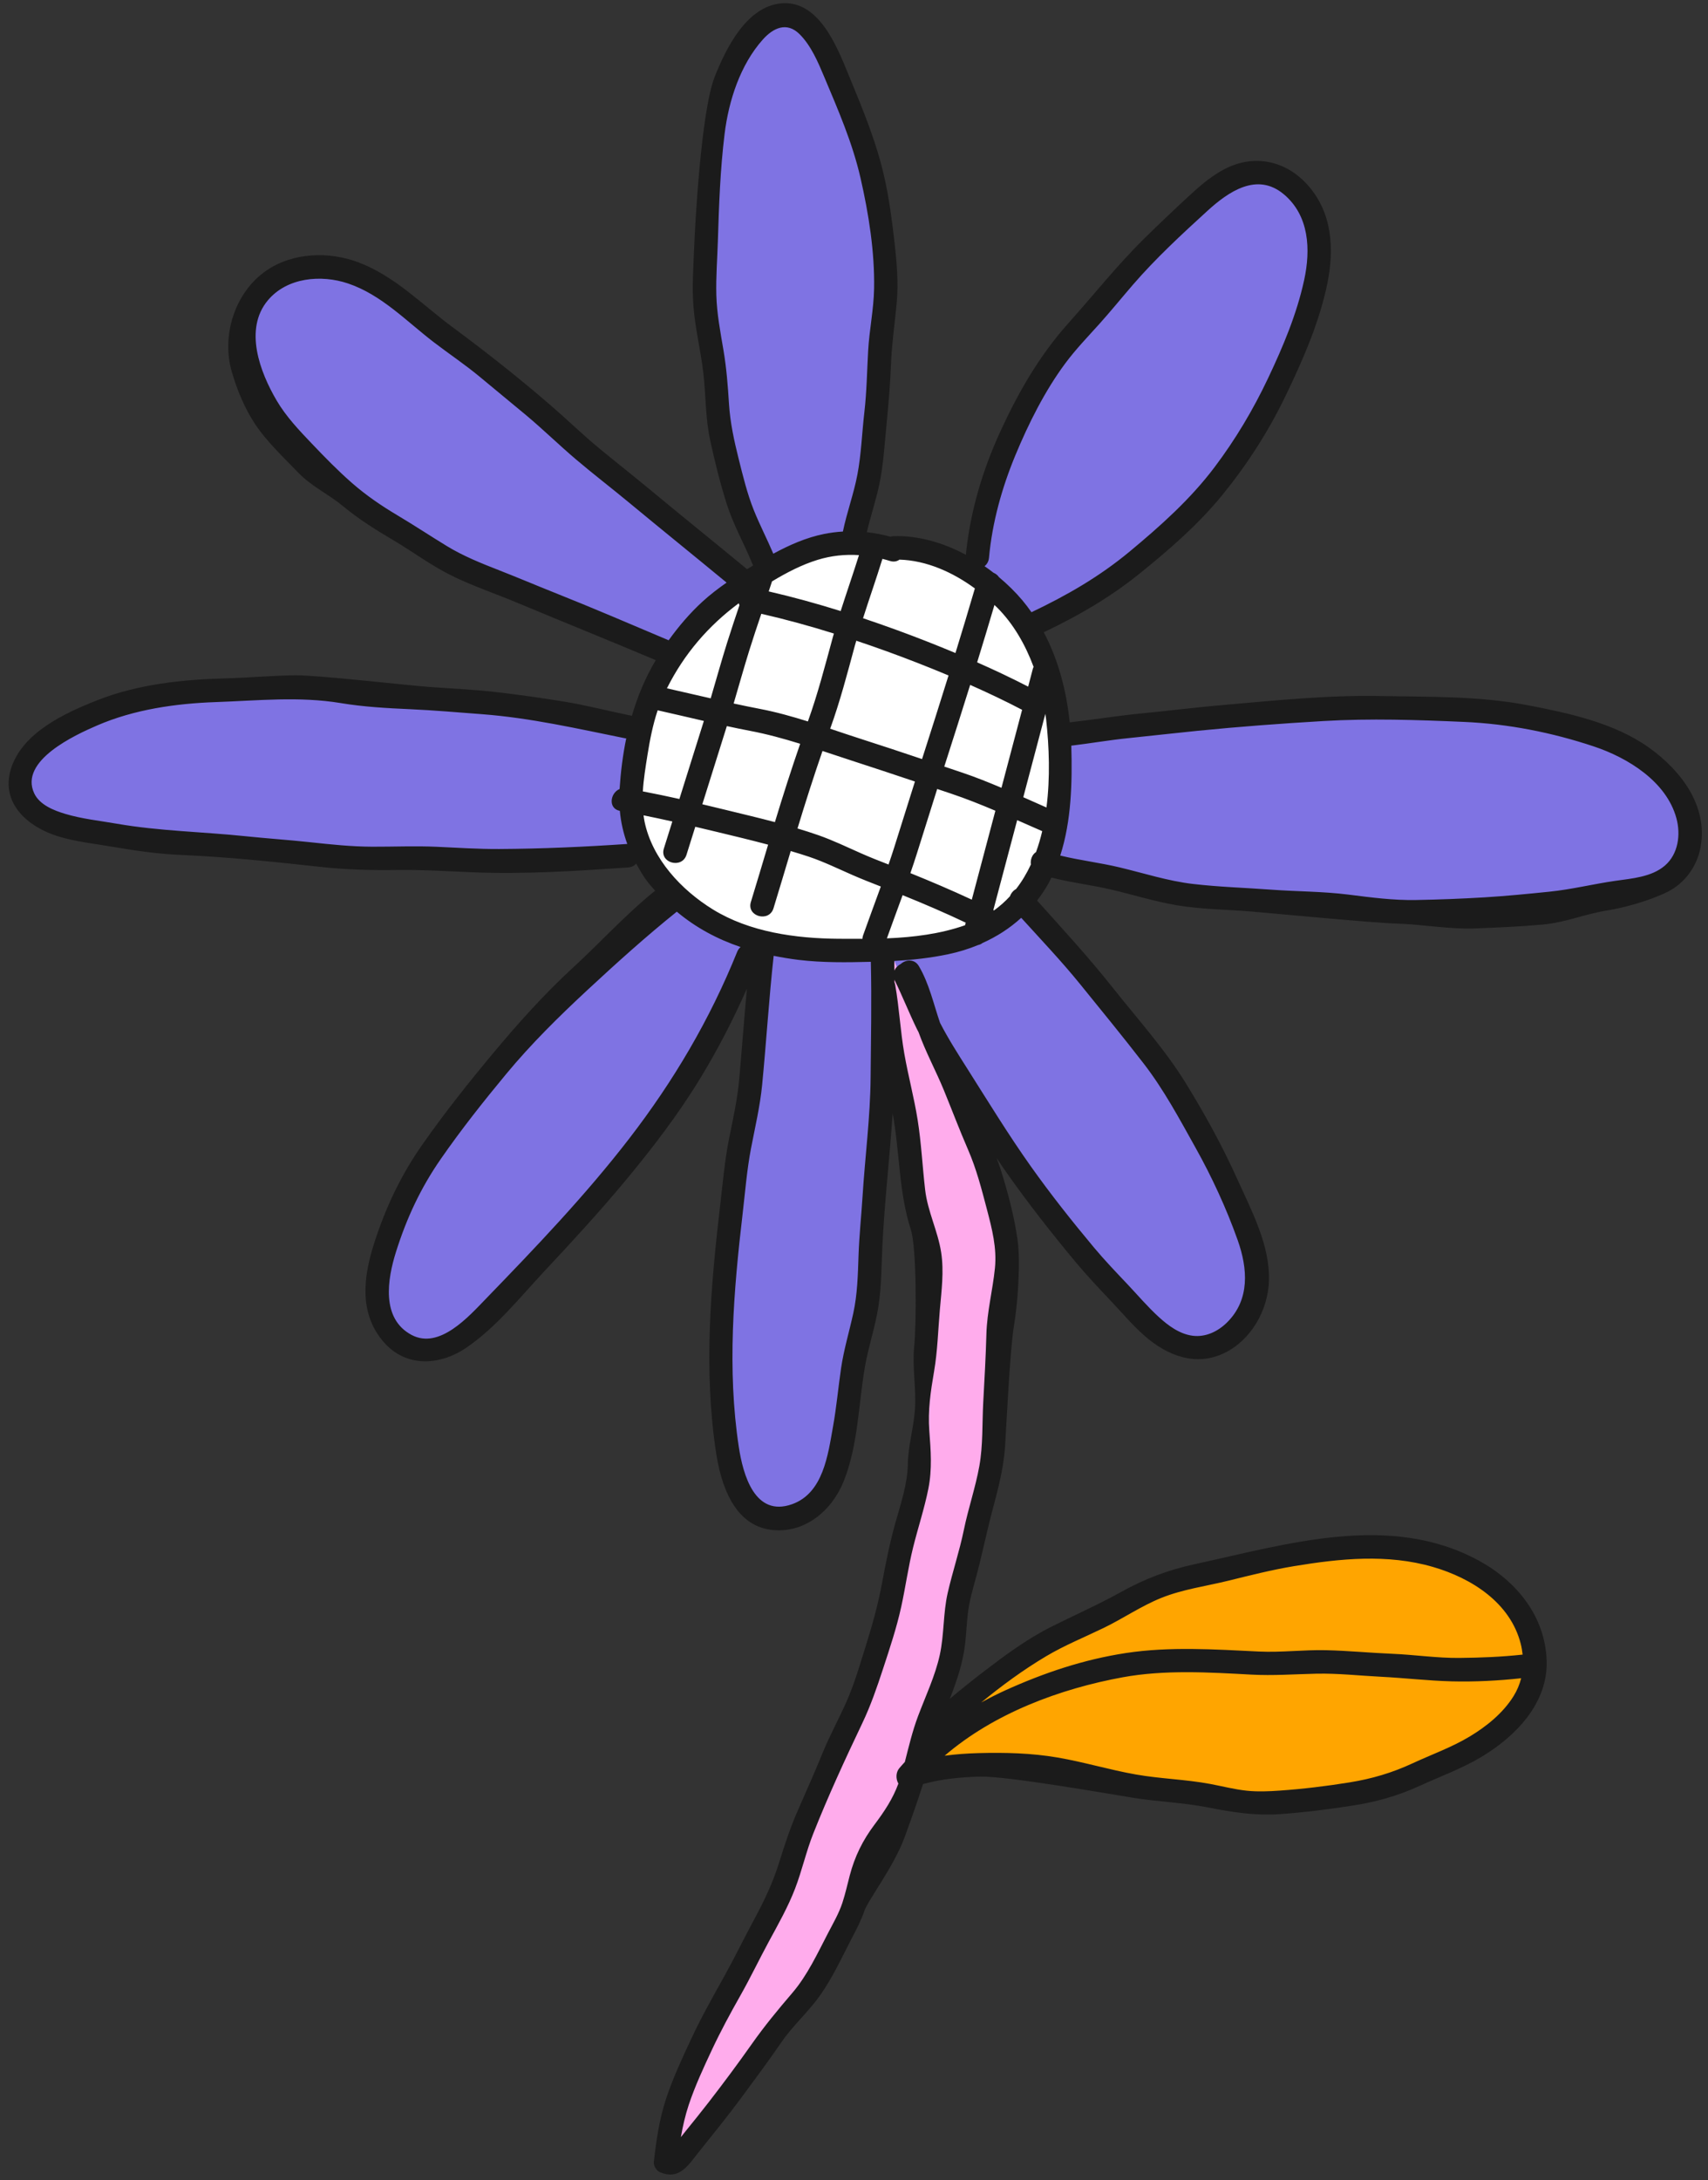
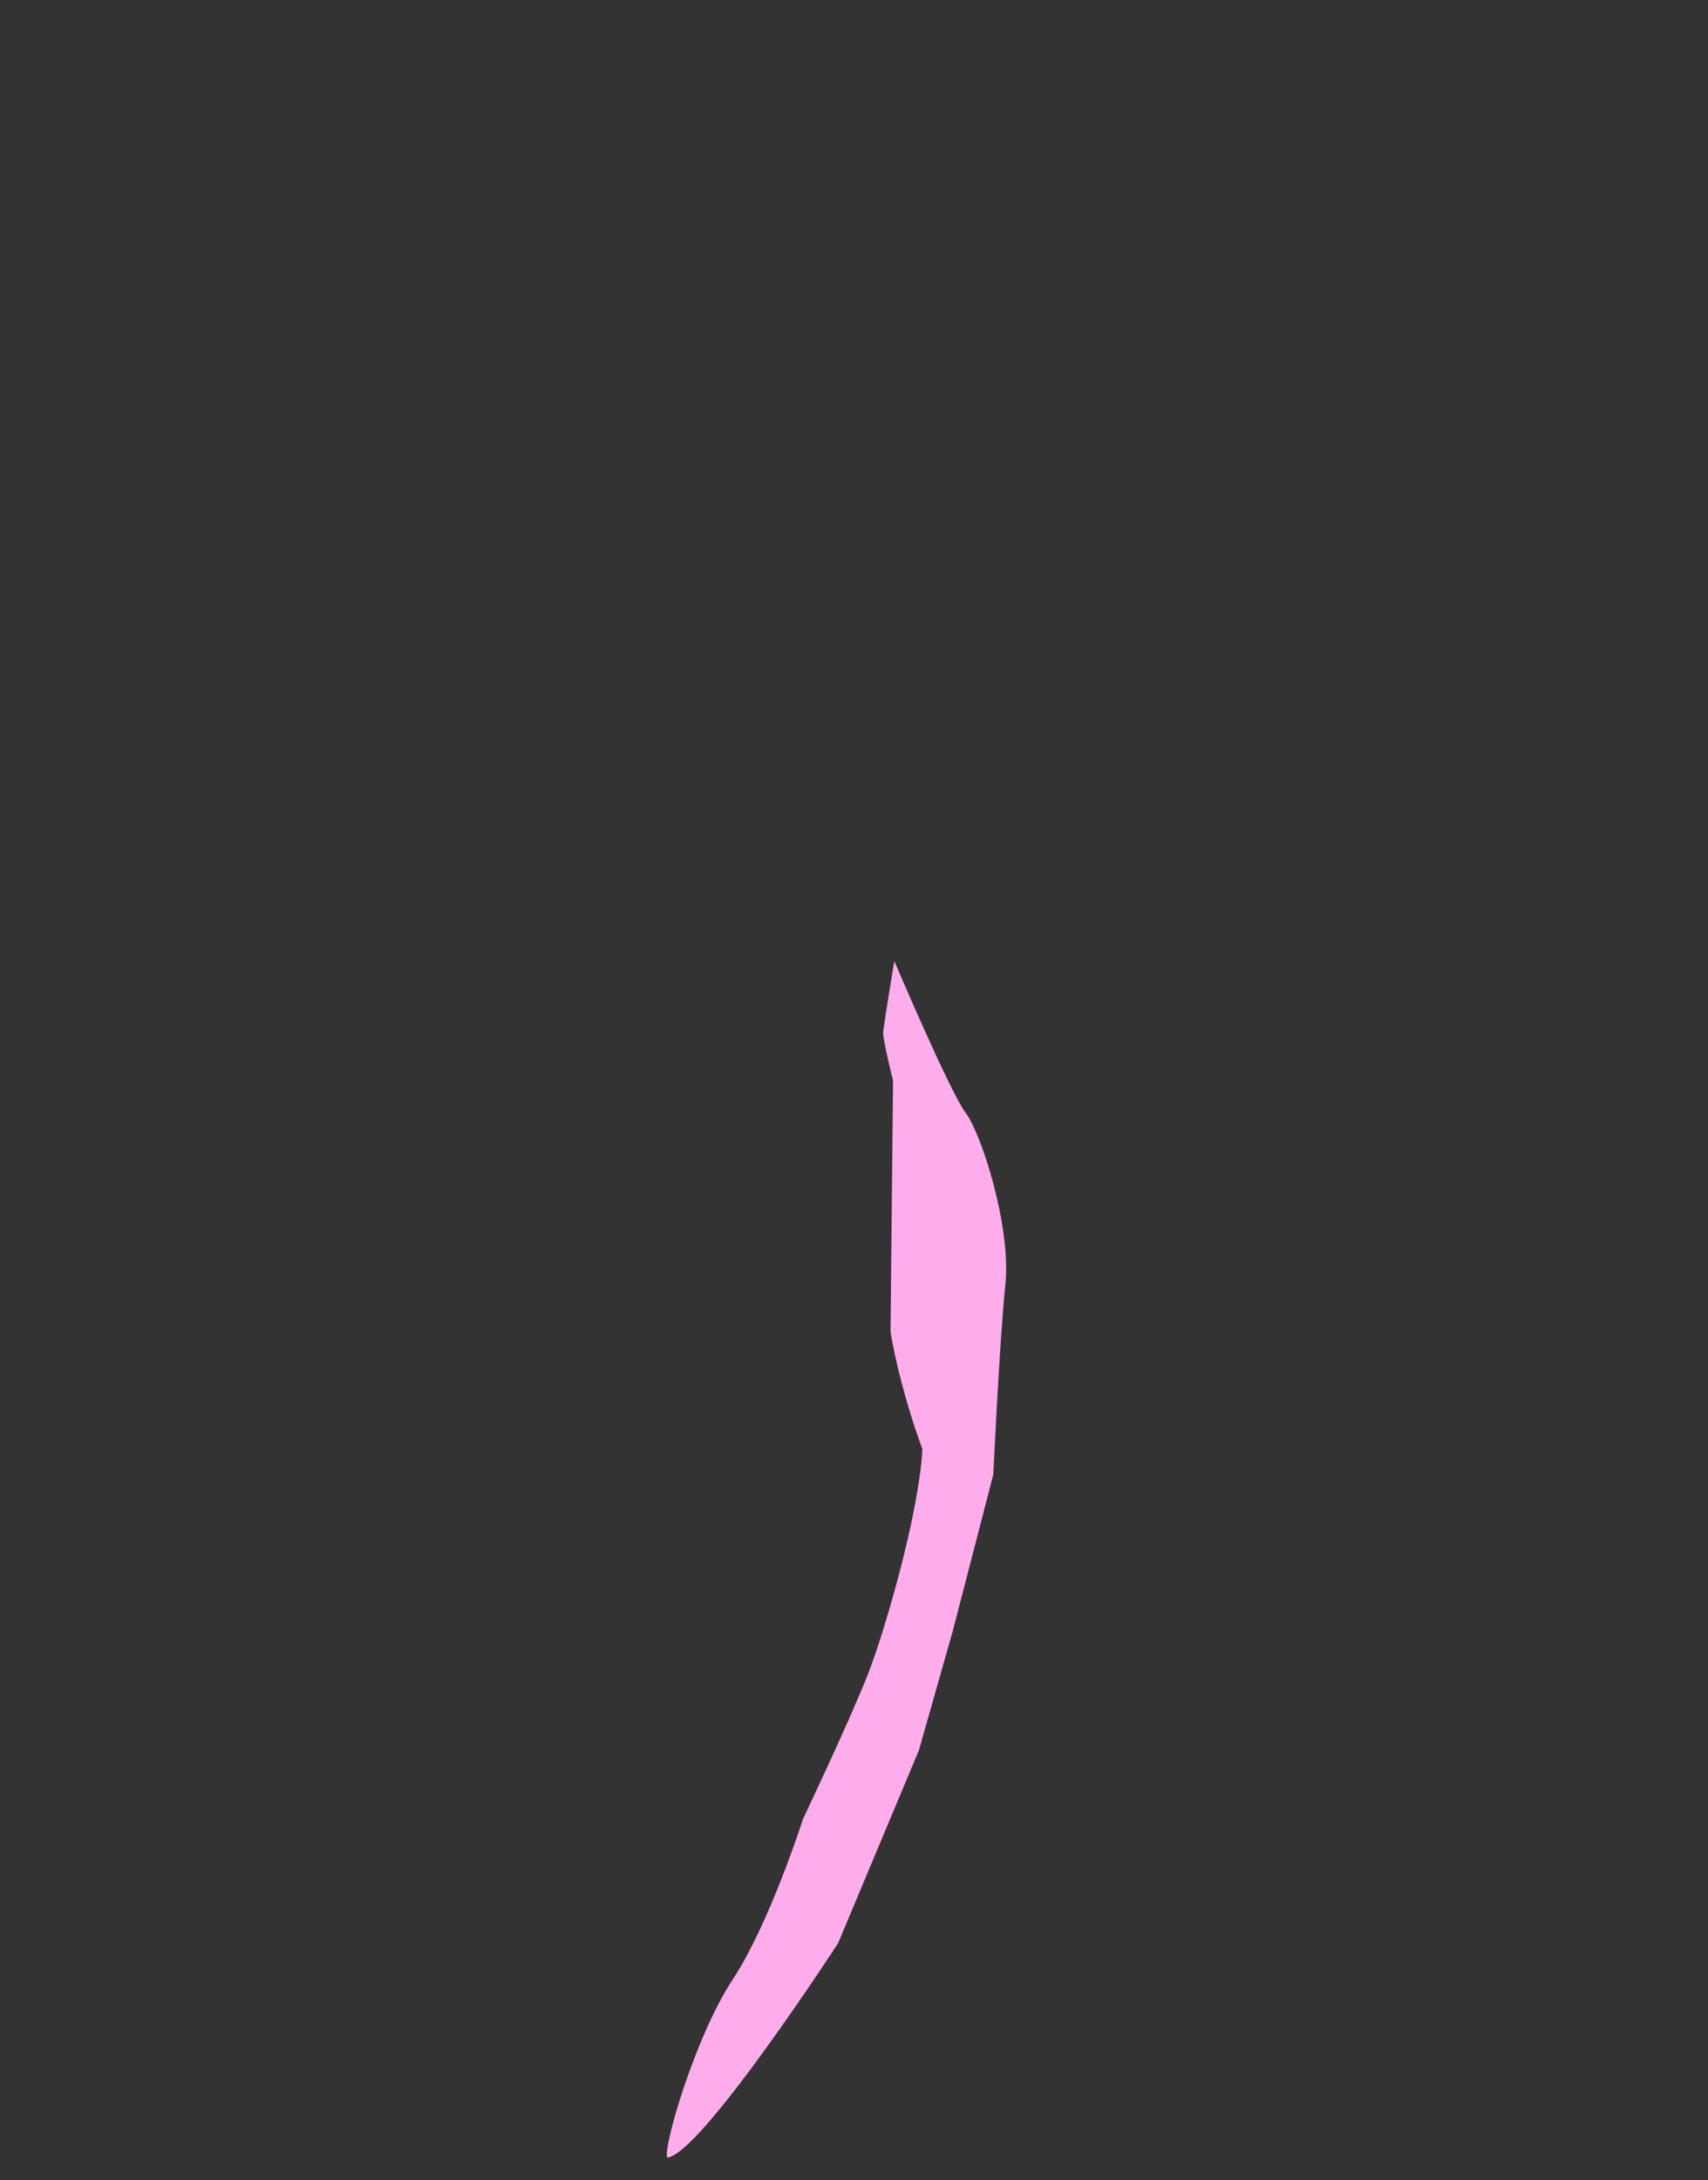
<svg xmlns="http://www.w3.org/2000/svg" fill="#1b1b1b" height="278.5" preserveAspectRatio="xMidYMid meet" version="1" viewBox="-1.1 -0.4 218.3 278.5" width="218.3" zoomAndPan="magnify">
  <rect x="-1.1" y="-0.4" width="218.3" height="278.5" fill="#333333" stroke="none" />
  <g id="change1_1">
-     <path d="M96.315,72.438c0,0-3.135-9.13-4.551-13.043s-2.236-16.044-2.367-22.693 c-0.13-6.649-0.913-35.09,9-35.35s12.913,26.217,14.171,29.087s-0.215,13.043-1.389,22.435 s-4.221,16.111-4.221,16.111L96.315,72.438z M93.963,74.067L80.528,62.916l-16.304-14.087L48.6,36.893 c0,0-9.9-8.282-17.421,1.371s11.783,24.783,19.74,29.87s34.042,14.961,34.042,14.961L93.963,74.067z M69.832,89.786c0,0-25.826-2.348-40.359-2.477c-14.533-0.129-25.449,5.553-27.075,8.686s-1.435,5.269,2.87,8.367 c4.304,3.098,24.522,3.554,35.739,4.245c11.217,0.691,34.304,0.744,40.145,0c-3.568-7.999,0-16.259,0-16.259 L69.832,89.786z M84.961,113.394c0,0-17.346,14.87-25.955,26.739c-8.609,11.87-16.247,22.441-10.406,30.459 c2.692,2.605,8.189,2.41,16.406-6.72s17.44-21,20.916-25.956c3.475-4.957,9.606-18.261,9.606-18.261 L84.961,113.394z M96.315,119.526l-1.397,15.52l-2.404,19.435c0,0-2.726,14.87-1.422,24.652 c1.304,9.783,2.785,14.478,6.913,14.739c4.128,0.261,7.211-2.348,8.953-11.348s3.297-22.044,3.297-22.044 l1.996-23.609l-0.64-13.033l-0.134-2.736l2.571,3.628l15.487,25.445c0,0,19.018,27.25,26.94,20.081 c7.921-7.168-7.47-31.58-7.47-31.58l-19.47-23.95l3.076-4.601c0,0,13.561,2.931,26.129,3.817 c12.569,0.885,27.177,3.534,36.96,1.949c9.783-1.585,21-2.843,18.913-11.279 c-2.087-8.436-14.348-14.65-33.652-14.282c-19.304,0.368-46.343,3.327-46.343,3.327s-6.614-13.003-4.266-14.177 s16.312-8.616,25.174-20.217c8.862-11.602,15-26.739,9.783-34.435s-16.462,0.884-27.391,15.13 s-14.233,28.565-14.421,33.652C122.006,78.307,96.315,119.526,96.315,119.526z" fill="#7f73e3" />
-   </g>
+     </g>
  <g id="change2_1">
-     <path d="M134.41,103.041c-1.683,16.646-15.748,18.721-31.492,17.919s-26.824-11.217-22.781-27.302 s18.236-22.179,22.304-23.33C127.876,63.131,136.093,86.394,134.41,103.041z M134.41,103.041 c-1.683,16.646-15.748,18.721-31.492,17.919s-26.824-11.217-22.781-27.302s18.236-22.179,22.304-23.33 C127.876,63.131,136.093,86.394,134.41,103.041z" fill="#ffffff" />
-   </g>
+     </g>
  <g id="change3_1">
-     <path d="M113.198,122.352c0,0,7.175,16.868,9.133,19.412c1.958,2.543,5.827,14.478,5.066,21.913 s-1.54,24.261-1.54,24.261l-5.168,19.944l-4.337,15.273l-10.33,24.652c0,0-17.538,27-21.842,27.391 c-0.587-1.174,3.561-15.457,8.335-22.696c4.774-7.239,9.013-20.544,9.013-20.544s6.01-12.653,8.283-18.456 c2.272-5.804,6.587-20.804,6.978-28.826s-0.261-29.674-0.95-38.022c-2.702-7.239-4.072-14.478-4.072-15.065 S113.198,122.352,113.198,122.352z M113.198,122.352c0,0,7.175,16.868,9.133,19.412 c1.958,2.543,5.827,14.478,5.066,21.913s-1.54,24.261-1.54,24.261l-5.168,19.944l-4.337,15.273l-10.33,24.652 c0,0-17.538,27-21.842,27.391c-0.587-1.174,3.561-15.457,8.335-22.696c4.774-7.239,9.013-20.544,9.013-20.544 s6.01-12.653,8.283-18.456c2.272-5.804,6.587-20.804,6.978-28.826s-0.261-29.674-0.95-38.022 c-2.702-7.239-4.072-14.478-4.072-15.065S113.198,122.352,113.198,122.352z" fill="#ffacec" />
+     <path d="M113.198,122.352c0,0,7.175,16.868,9.133,19.412c1.958,2.543,5.827,14.478,5.066,21.913 s-1.54,24.261-1.54,24.261l-5.168,19.944l-4.337,15.273l-10.33,24.652c0,0-17.538,27-21.842,27.391 c-0.587-1.174,3.561-15.457,8.335-22.696c4.774-7.239,9.013-20.544,9.013-20.544s6.01-12.653,8.283-18.456 c2.272-5.804,6.587-20.804,6.978-28.826c-2.702-7.239-4.072-14.478-4.072-15.065 S113.198,122.352,113.198,122.352z M113.198,122.352c0,0,7.175,16.868,9.133,19.412 c1.958,2.543,5.827,14.478,5.066,21.913s-1.54,24.261-1.54,24.261l-5.168,19.944l-4.337,15.273l-10.33,24.652 c0,0-17.538,27-21.842,27.391c-0.587-1.174,3.561-15.457,8.335-22.696c4.774-7.239,9.013-20.544,9.013-20.544 s6.01-12.653,8.283-18.456c2.272-5.804,6.587-20.804,6.978-28.826s-0.261-29.674-0.95-38.022 c-2.702-7.239-4.072-14.478-4.072-15.065S113.198,122.352,113.198,122.352z" fill="#ffacec" />
  </g>
  <g id="change4_1">
-     <path d="M122.267,217.069c0,0,15.261-13.944,39.652-18.375c24.391-4.431,31.826,3.396,32.87,13.7 c1.044,10.304-24.893,20.582-39.13,16.956c-14.237-3.625-38.87-4.043-38.87-4.043s0.913-3.261,1.304-3.522 C118.485,221.525,122.267,217.069,122.267,217.069z M122.267,217.069c0,0,15.261-13.944,39.652-18.375 c24.391-4.431,31.826,3.396,32.87,13.7c1.044,10.304-24.893,20.582-39.13,16.956 c-14.237-3.625-38.87-4.043-38.87-4.043s0.913-3.261,1.304-3.522C118.485,221.525,122.267,217.069,122.267,217.069 z" fill="#ffa500" />
-   </g>
+     </g>
  <g id="change5_1">
-     <path d="M209.709,95.134c-4.456-3.199-10.361-4.463-15.662-5.472c-6.155-1.171-12.586-1.039-18.83-1.156 c-6.752-0.126-13.552,0.594-20.273,1.175c-3.392,0.293-6.767,0.725-10.155,1.049 c-3.068,0.293-6.107,0.803-9.168,1.142c-0.414-3.986-1.443-7.974-3.317-11.509 c4.364-2.075,8.419-4.415,12.203-7.459c3.802-3.06,7.587-6.337,10.67-10.135 c3.143-3.872,5.83-8.041,7.998-12.531c2.111-4.371,4.097-8.867,5.199-13.612c1.028-4.424,1.037-9.141-1.89-12.86 c-2.662-3.383-6.78-4.606-10.727-2.735c-1.917,0.908-3.553,2.356-5.096,3.787 c-1.859,1.723-3.698,3.469-5.506,5.245c-3.453,3.393-6.467,7.211-9.697,10.813 c-3.698,4.123-6.404,8.832-8.71,13.853c-2.289,4.984-3.857,10.273-4.401,15.737 c-2.897-1.545-6.091-2.478-9.224-2.382c-0.153,0.005-0.29,0.034-0.419,0.072c-0.995-0.27-2.002-0.464-3.016-0.575 c0.481-2.052,1.166-4.051,1.599-6.115c0.534-2.546,0.673-5.163,0.929-7.746c0.253-2.557,0.462-5.09,0.566-7.659 c0.104-2.578,0.471-5.101,0.717-7.665c0.253-2.643,0.021-5.287-0.28-7.916c-0.289-2.526-0.618-5.046-1.136-7.536 c-1.015-4.877-2.876-9.299-4.766-13.884c-1.462-3.549-3.776-9.458-8.558-9.035 c-4.448,0.393-7.09,5.778-8.521,9.408c-1.753,4.449-2.515,19.181-2.614,21.701 c-0.099,2.521-0.293,5.048-0.097,7.569c0.221,2.84,0.913,5.607,1.254,8.428c0.349,2.892,0.262,5.804,0.879,8.666 c0.598,2.774,1.287,5.554,2.151,8.259c0.847,2.652,2.249,5.071,3.282,7.647c0.019,0.047,0.045,0.085,0.067,0.128 c-0.261,0.157-0.522,0.313-0.781,0.474c-4.113-3.401-8.28-6.736-12.384-10.147 c-2.138-1.777-4.326-3.49-6.471-5.257c-2.148-1.77-4.14-3.71-6.245-5.528c-4.046-3.494-8.227-6.796-12.523-9.971 c-3.936-2.91-7.335-6.494-11.999-8.274c-3.766-1.438-8.405-1.302-11.804,1.028 c-4.085,2.8-5.759,8.343-4.43,12.923c0.689,2.375,1.668,4.74,3.05,6.798c1.44,2.144,3.609,4.188,5.392,6.044 c1.76,1.833,3.86,2.743,5.819,4.366c2.007,1.663,4.187,3.016,6.426,4.339c2.486,1.468,4.823,3.229,7.418,4.505 c2.711,1.333,5.596,2.299,8.38,3.463c5.894,2.464,11.82,4.844,17.706,7.33c-1.336,2.241-2.333,4.635-3.053,7.119 c-0.034-0.009-0.061-0.023-0.097-0.03c-2.854-0.576-5.671-1.321-8.547-1.791 c-2.921-0.477-5.867-0.893-8.807-1.228c-2.885-0.329-5.811-0.448-8.707-0.67 c-2.884-0.221-14.089-1.499-16.873-1.465c-2.98,0.037-5.956,0.315-8.937,0.393 c-5.494,0.143-11.194,0.756-16.344,2.787c-4.141,1.633-9.601,4.132-11.046,8.756 c-1.376,4.401,2.169,7.439,5.985,8.621c2.33,0.722,4.819,0.969,7.215,1.383c2.85,0.492,5.686,0.885,8.578,1.009 c5.879,0.253,11.774,0.865,17.624,1.509c3.315,0.365,6.587,0.462,9.92,0.413c3.245-0.048,6.454,0.158,9.694,0.29 c6.636,0.27,13.251-0.164,19.866-0.616c0.448-0.031,0.788-0.222,1.028-0.49c0.807,1.46,1.248,2.193,2.424,3.456 c-3.78,3.041-6.963,6.584-10.536,9.862c-3.555,3.262-6.931,7.018-10.027,10.723 c-3.202,3.833-6.293,7.717-9.163,11.807c-2.789,3.973-4.75,8.126-6.22,12.744 c-1.357,4.262-1.911,8.846,1.22,12.488c2.857,3.322,7.215,3.063,10.616,0.74c3.812-2.604,6.858-6.454,9.992-9.8 c3.474-3.708,6.907-7.436,10.164-11.339c3.524-4.224,6.921-8.653,9.78-13.358 c2.228-3.664,4.167-7.45,5.899-11.348c-0.356,3.856-0.641,7.721-0.984,11.577 c-0.236,2.657-0.826,5.21-1.34,7.821c-0.515,2.62-0.743,5.295-1.055,7.946 c-1.251,10.635-2.183,21.32-0.551,31.981c0.619,4.045,2.288,9.193,7.008,9.797 c4.243,0.543,7.761-2.408,9.273-6.151c1.861-4.607,1.897-9.79,2.727-14.628c0.441-2.573,1.298-5.054,1.712-7.632 c0.418-2.604,0.399-5.233,0.527-7.861c0.276-5.652,0.936-11.283,1.311-16.926 c0.922,4.949,0.762,10.02,2.321,14.839c0.79,2.442,0.7,12.392,0.432,14.947 c-0.268,2.556,0.28,5.462,0.097,8.029c-0.178,2.489-0.866,4.552-0.912,7.039c-0.047,2.555-0.929,5.087-1.61,7.528 c-0.697,2.497-1.199,5.011-1.671,7.558c-0.482,2.603-1.167,5.12-1.956,7.646c-0.791,2.534-1.531,5.147-2.605,7.578 c-0.958,2.168-2.109,4.243-3.007,6.439c-1.011,2.472-2.092,4.906-3.169,7.35c-0.972,2.205-1.714,4.436-2.425,6.736 c-0.783,2.534-1.881,4.846-3.14,7.176c-1.336,2.473-2.561,5.006-3.929,7.46c-1.409,2.527-2.823,5.03-4.054,7.652 c-1.203,2.561-2.426,5.179-3.322,7.866c-0.874,2.619-1.259,5.358-1.574,8.091c-0.053,0.464,0.314,1.108,0.743,1.295 c2.532,1.105,3.642-0.859,5.048-2.611c1.815-2.262,3.64-4.51,5.363-6.843c1.741-2.357,3.489-4.699,5.146-7.116 c1.452-2.117,3.402-3.829,4.895-5.918c1.618-2.262,2.814-4.883,4.093-7.345c0.603-1.159,1.208-2.302,1.632-3.542 c0.461-1.348,3.791-5.705,5.12-9.354c0.751-2.064,1.734-4.799,2.366-6.826c2.381-0.652,4.828-0.891,7.314-0.953 c3.369-0.083,16.356,2.191,19.559,2.709c3.147,0.509,6.348,0.604,9.478,1.216 c3.121,0.611,6.043,1.093,9.238,0.871c3.093-0.215,6.201-0.614,9.264-1.084c3.044-0.468,5.832-1.246,8.63-2.533 c2.629-1.209,5.383-2.192,7.871-3.685c4.376-2.625,8.52-6.841,8.351-12.288c-0.175-5.666-3.835-10.164-8.658-12.789 c-11.383-6.197-24.491-2.107-36.263,0.435c-3.401,0.734-6.442,1.877-9.481,3.57 c-2.921,1.627-5.955,2.956-8.939,4.456c-3.093,1.555-5.864,3.613-8.606,5.708c-1.474,1.127-2.917,2.281-4.33,3.472 c0.871-2.256,1.656-4.51,1.942-6.941c0.156-1.33,0.206-2.67,0.364-3.999c0.181-1.52,0.609-2.995,1.013-4.468 c0.756-2.758,1.304-5.557,2.034-8.318c0.754-2.85,1.517-5.619,1.708-8.576c0.186-2.889,0.62-12.299,1.133-15.325 c0.478-2.824,0.866-8.097,0.464-10.972c-0.424-3.036-1.268-6.172-2.188-9.093 c-0.147-0.468-0.325-0.925-0.494-1.386c0.405,0.6,0.805,1.203,1.222,1.796 c2.772,3.946,5.737,7.72,8.817,11.428c1.449,1.744,3.003,3.384,4.561,5.03c1.411,1.491,2.741,3.079,4.284,4.438 c2.882,2.537,6.532,4,10.216,2.227c3.439-1.655,5.588-5.486,5.71-9.225c0.148-4.522-2.224-8.954-4.034-12.968 c-1.91-4.234-4.18-8.372-6.623-12.323c-2.707-4.379-6.216-8.248-9.405-12.275 c-3.034-3.832-6.324-7.384-9.575-11.013c0.535-0.697,1.039-1.425,1.472-2.221c0.127-0.234,0.242-0.472,0.359-0.71 c2.459,0.63,4.996,0.925,7.472,1.492c2.86,0.655,5.662,1.555,8.56,2.041c3.185,0.535,6.412,0.54,9.623,0.81 c3.161,0.266,15.49,1.449,18.521,1.535c3.161,0.09,6.772,0.746,9.929,0.617c3.022-0.123,5.598-0.22,8.609-0.489 c3.079-0.275,5.269-1.314,8.315-1.806c2.356-0.38,5.55-1.298,7.72-2.379c2.223-1.109,3.774-3.272,4.222-5.702 C217.221,102.556,213.749,98.034,209.709,95.134z M130.658,110.027c-0.521,1.119-1.147,2.171-1.894,3.131 c-0.355,0.196-0.643,0.533-0.781,0.928c-0.609,0.659-1.285,1.265-2.037,1.807c-0.029-0.015-0.059-0.028-0.088-0.043 c1.008-3.831,2.025-7.66,3.047-11.488c1.063,0.469,2.131,0.938,3.202,1.407c-0.215,0.913-0.477,1.806-0.791,2.668 C130.819,108.754,130.567,109.415,130.658,110.027z M112.253,119.462c0.659-1.843,1.342-3.678,2.01-5.518 c2.713,1.094,5.419,2.255,8.068,3.513c-0.029,0.11-0.058,0.22-0.087,0.33 C119.071,118.9,115.663,119.32,112.253,119.462z M81.653,96.042c0.309-1.939,0.686-3.86,1.303-5.711 c1.971,0.442,3.937,0.904,5.905,1.359c-1.035,3.325-2.082,6.647-3.128,9.969c-1.553-0.348-3.111-0.67-4.672-0.969 C81.154,99.127,81.411,97.565,81.653,96.042z M93.315,76.66c0.024,0.085,0.055,0.167,0.096,0.245 c-0.541,1.603-1.083,3.207-1.588,4.822c-0.735,2.347-1.392,4.717-2.088,7.076 c-1.864-0.428-3.728-0.86-5.594-1.279C86.34,83.129,89.435,79.541,93.315,76.66z M112.649,71.254 c0.488,0.152,0.9,0.058,1.211-0.168c3.445,0.099,6.807,1.602,9.639,3.68c-0.806,2.753-1.636,5.502-2.481,8.248 c-2.48-1.034-4.979-2.016-7.477-2.927c-1.442-0.526-2.887-1.031-4.335-1.518c0.807-2.533,1.689-5.043,2.477-7.583 C112.005,71.068,112.328,71.154,112.649,71.254z M126.357,77.219c2.067,2.065,3.593,4.727,4.647,7.561 c-0.045,0.094-0.084,0.196-0.113,0.309c-0.191,0.741-0.388,1.479-0.581,2.219 c-2.13-1.098-4.311-2.128-6.521-3.103c0.752-2.44,1.49-4.883,2.212-7.328 C126.121,76.991,126.242,77.104,126.357,77.219z M132.606,91.486c0.385,3.487,0.533,7.452,0.042,11.26 c-0.988-0.44-1.977-0.875-2.962-1.313c0.947-3.549,1.887-7.099,2.819-10.652 C132.536,91.015,132.581,91.253,132.606,91.486z M118.683,100.38c0.585,0.196,1.17,0.392,1.755,0.588 c1.941,0.65,3.82,1.403,5.682,2.192c-1.011,3.785-2.017,7.571-3.015,11.359c-2.582-1.205-5.213-2.324-7.847-3.389 c0.284-0.826,0.563-1.654,0.825-2.487C116.95,105.887,117.813,103.132,118.683,100.38z M121.914,98.302 c-0.775-0.262-1.55-0.522-2.325-0.783c0.027-0.084,0.053-0.169,0.08-0.253c1.088-3.386,2.167-6.781,3.228-10.181 c2.249,1.002,4.476,2.047,6.638,3.184c-0.872,3.323-1.751,6.644-2.637,9.963 C125.263,99.54,123.614,98.875,121.914,98.302z M96.005,90.147c-1.116-0.213-2.228-0.445-3.337-0.685 c0.658-2.236,1.285-4.481,1.976-6.708c0.494-1.592,1.026-3.172,1.56-4.752c3.135,0.719,6.222,1.566,9.278,2.524 c-0.046,0.164-0.1,0.325-0.144,0.489c-0.989,3.617-1.91,7.209-3.181,10.739 C100.14,91.121,98.106,90.549,96.005,90.147z M108.168,82.04c0.054-0.2,0.119-0.398,0.175-0.598 c1.321,0.443,2.639,0.898,3.954,1.376c2.621,0.952,5.241,1.975,7.836,3.062c-1.103,3.537-2.225,7.067-3.356,10.588 c-0.01,0.031-0.02,0.062-0.029,0.093c-2.57-0.864-5.143-1.72-7.726-2.546c-1.349-0.431-2.683-0.884-4.017-1.331 C106.273,89.186,107.195,85.628,108.168,82.04z M108.686,70.51c-0.751,2.392-1.577,4.759-2.34,7.146 c-3.029-0.951-6.09-1.794-9.198-2.511c0.14-0.427,0.288-0.852,0.424-1.281c1.849-1.111,3.772-2.118,5.825-2.751 C105.155,70.572,106.924,70.395,108.686,70.51z M91.798,92.348c0.978,0.211,1.957,0.417,2.94,0.603 c2.202,0.417,4.328,1.003,6.434,1.656c-1.146,3.31-2.214,6.649-3.231,10.006c-2.046-0.54-4.109-1.029-6.142-1.525 c-1.042-0.254-2.087-0.507-3.134-0.755C89.712,99.006,90.761,95.679,91.798,92.348z M104.023,95.526 c1.243,0.411,2.488,0.829,3.746,1.236c2.696,0.872,5.383,1.767,8.069,2.666c-0.887,2.804-1.765,5.61-2.648,8.416 c-0.23,0.733-0.477,1.459-0.725,2.185c-1.177-0.455-2.351-0.916-3.504-1.427c-1.802-0.798-3.583-1.657-5.444-2.311 c-0.885-0.311-1.783-0.595-2.688-0.866C101.836,102.104,102.892,98.801,104.023,95.526z M125.305,70.842 c0.408-4.5,1.646-8.929,3.374-13.097c1.678-4.047,3.772-8.23,6.391-11.753c1.317-1.773,2.86-3.369,4.335-5.009 c1.46-1.624,2.836-3.319,4.262-4.972c2.923-3.387,6.247-6.458,9.548-9.471c2.719-2.482,6.352-4.966,9.75-2.139 c3.285,2.733,3.465,7.096,2.617,10.985c-0.951,4.362-2.696,8.487-4.599,12.506 c-1.919,4.051-4.177,7.846-6.881,11.425c-3.08,4.076-6.907,7.486-10.824,10.738 c-3.856,3.201-8.043,5.61-12.547,7.748c-0.365-0.519-0.746-1.028-1.157-1.517 c-0.881-1.047-1.896-2.045-3.002-2.969c-0.163-0.249-0.408-0.436-0.687-0.553c-0.374-0.29-0.757-0.57-1.149-0.841 C125.039,71.682,125.261,71.323,125.305,70.842z M93.313,58.233c-0.587-2.347-1.09-4.65-1.242-7.069 c-0.143-2.28-0.315-4.521-0.695-6.776c-0.398-2.361-0.857-4.704-0.921-7.105 c-0.061-2.289,0.123-4.575,0.194-6.862c0.143-4.588,0.3-9.145,0.861-13.707c0.521-4.236,1.989-8.818,4.883-12.06 c1.347-1.509,3.076-2.299,4.694-0.694c1.48,1.468,2.368,3.582,3.164,5.476c1.78,4.236,3.601,8.402,4.63,12.894 c1.045,4.561,1.822,9.452,1.736,14.144c-0.049,2.651-0.609,5.262-0.758,7.907c-0.148,2.639-0.184,5.275-0.488,7.904 c-0.305,2.64-0.393,5.322-0.887,7.937c-0.466,2.462-1.348,4.821-1.853,7.275 c-0.806,0.048-1.613,0.149-2.418,0.312c-2.273,0.458-4.431,1.409-6.476,2.52 c-0.798-1.882-1.747-3.697-2.505-5.595C94.399,62.641,93.859,60.414,93.313,58.233z M62.747,72.465 c-2.319-0.906-4.608-1.818-6.74-3.117c-2.096-1.277-4.138-2.632-6.249-3.886 c-2.085-1.239-4.049-2.573-5.877-4.172c-1.802-1.575-3.468-3.287-5.12-5.017c-1.638-1.715-3.296-3.461-4.504-5.516 c-2.135-3.633-4.206-9.111-1.121-12.794c2.459-2.936,6.814-3.309,10.244-2.155 c4.269,1.437,7.467,4.826,10.958,7.502c1.939,1.486,3.972,2.839,5.854,4.4c1.956,1.622,3.92,3.234,5.872,4.86 c2.199,1.832,4.242,3.836,6.423,5.687c2.239,1.902,4.574,3.688,6.837,5.563 c4.13,3.422,8.306,6.786,12.442,10.2c-1.078,0.754-2.124,1.55-3.09,2.436 c-1.605,1.472-3.039,3.151-4.314,4.93c-4.855-2.052-9.696-4.134-14.594-6.081 C67.421,74.371,65.098,73.384,62.747,72.465z M62.71,108.049c-2.675,0.015-5.326-0.163-7.996-0.284 c-2.748-0.125-5.494,0.001-8.242-0.01c-2.676-0.01-5.316-0.29-7.974-0.577 c-2.729-0.295-5.47-0.475-8.2-0.76c-5.509-0.576-11.008-0.651-16.475-1.601c-2.188-0.38-4.444-0.614-6.577-1.252 c-1.456-0.435-3.282-1.151-3.974-2.628c-1.955-4.177,5.26-7.467,8.032-8.665 c4.743-2.05,10.051-2.811,15.183-2.99c5.35-0.186,10.654-0.752,15.963,0.128 c2.958,0.49,5.885,0.648,8.876,0.782c3.063,0.137,6.135,0.409,9.193,0.639c6.185,0.467,12.187,1.847,18.246,3.069 c0.06,0.012,0.115,0.012,0.173,0.018c-0.439,2.128-0.707,4.298-0.848,6.469c-1.207,0.5-1.498,2.491,0.032,2.79 c0.135,1.472,0.459,2.882,0.951,4.227C73.604,107.776,68.193,108.019,62.71,108.049z M81.152,103.749 c1.229,0.246,2.455,0.511,3.68,0.785c-0.362,1.151-0.722,2.303-1.084,3.455 c-0.58,1.846,2.316,2.636,2.893,0.797c0.374-1.193,0.747-2.386,1.123-3.578c0.923,0.217,1.845,0.437,2.765,0.658 c2.172,0.521,4.367,1.049,6.545,1.628c-0.732,2.446-1.46,4.892-2.206,7.328 c-0.566,1.85,2.329,2.641,2.893,0.797c0.744-2.431,1.471-4.871,2.201-7.311c0.779,0.233,1.557,0.468,2.324,0.726 c1.919,0.645,3.732,1.536,5.584,2.344c1.19,0.519,2.399,0.994,3.609,1.464c-0.753,2.082-1.53,4.156-2.271,6.243 c-0.055,0.155-0.076,0.299-0.084,0.438c-1.036,0.005-2.067,0.001-3.083-0.007 c-5.44-0.046-11.32-0.844-16.032-3.751c-4.035-2.49-7.722-6.431-8.723-11.182 C81.23,104.307,81.19,104.028,81.152,103.749z M93.121,121.176c-3.485,8.641-8.132,16.517-13.821,23.887 c-5.581,7.231-11.951,13.888-18.301,20.442c-2.19,2.26-5.937,6.505-9.492,4.615 c-3.937-2.093-3.083-7.151-1.997-10.603c1.353-4.299,3.145-8.151,5.718-11.861 c2.614-3.769,5.442-7.338,8.367-10.867c3.191-3.849,6.725-7.332,10.387-10.731 c3.688-3.424,7.493-6.852,11.419-10.004c2.468,2.068,5.214,3.519,8.152,4.515 C93.376,120.724,93.225,120.921,93.121,121.176z M110.174,137.243c-0.044,5.077-0.717,10.146-1.034,15.213 c-0.156,2.498-0.425,4.987-0.51,7.489c-0.086,2.499-0.139,4.976-0.677,7.428c-0.513,2.339-1.206,4.624-1.555,6.998 c-0.364,2.475-0.585,4.971-1.026,7.434c-0.649,3.619-1.247,8.535-5.26,9.943c-4.735,1.661-6.243-3.745-6.788-7.34 c-1.499-9.882-0.665-19.906,0.491-29.765c0.325-2.773,0.543-5.588,1.068-8.332c0.52-2.718,1.158-5.381,1.427-8.142 c0.535-5.487,0.869-10.996,1.473-16.477c1.054,0.209,2.119,0.391,3.203,0.521 c3.062,0.368,6.14,0.321,9.216,0.245C110.322,127.376,110.216,132.327,110.174,137.243z M192.341,216.27 c-1.352,2.164-3.462,3.866-5.627,5.162c-2.306,1.381-4.836,2.276-7.266,3.404 c-2.621,1.216-5.201,1.978-8.054,2.438c-2.949,0.475-5.952,0.842-8.931,1.05c-1.399,0.098-2.814,0.158-4.211,0.013 c-1.582-0.165-3.13-0.575-4.691-0.866c-3.136-0.584-6.339-0.653-9.478-1.205 c-3.363-0.591-6.641-1.591-10.009-2.167c-3.343-0.572-6.723-0.656-10.107-0.565 c-1.447,0.039-2.897,0.14-4.331,0.333c6.321-5.433,14.758-8.556,22.771-10.021 c5.343-0.977,11.013-0.633,16.41-0.339c2.792,0.152,5.527-0.055,8.316-0.117c2.759-0.061,5.533,0.256,8.287,0.393 c3.006,0.15,6.013,0.509,9.02,0.586c2.945,0.075,5.946-0.08,8.881-0.398 C193.119,214.764,192.799,215.535,192.341,216.27z M132.613,211.158c2.354-1.397,4.896-2.426,7.355-3.617 c2.479-1.202,4.781-2.791,7.341-3.824c2.746-1.108,5.717-1.499,8.578-2.202c2.792-0.686,5.569-1.395,8.409-1.863 c5.885-0.971,11.934-1.59,17.76,0.104c4.932,1.434,9.878,4.567,11.21,9.822 c0.116,0.459,0.191,0.917,0.241,1.374c-2.684,0.293-5.394,0.4-8.093,0.425c-2.851,0.027-5.687-0.409-8.534-0.527 c-2.842-0.118-5.683-0.398-8.526-0.461c-2.86-0.064-5.699,0.308-8.563,0.17c-5.618-0.271-11.389-0.659-16.976,0.191 c-5.407,0.823-10.478,2.527-15.443,4.775c-1.03,0.466-2.051,0.989-3.062,1.544 C126.951,214.903,129.715,212.878,132.613,211.158z M126.062,161.585c-0.286,2.833-1.008,5.539-1.089,8.404 c-0.082,2.913-0.245,5.811-0.404,8.72c-0.149,2.718-0.017,5.478-0.501,8.167c-0.494,2.744-1.413,5.397-1.974,8.129 c-0.559,2.722-1.448,5.357-2.068,8.063c-0.597,2.609-0.44,5.317-1.012,7.924 c-0.592,2.699-1.814,5.252-2.782,7.828c-0.719,1.913-1.179,3.88-1.684,5.845c-0.238,0.267-0.487,0.528-0.714,0.803 c-0.456,0.551-0.448,1.382-0.111,1.957c-0.716,1.953-1.79,3.561-3.071,5.267c-1.501,2-2.506,4.046-3.145,6.469 c-0.308,1.169-0.566,2.355-0.945,3.504c-0.447,1.353-1.171,2.591-1.827,3.851 c-1.358,2.608-2.635,5.389-4.558,7.636c-1.831,2.139-3.551,4.216-5.175,6.52c-1.78,2.525-3.635,5.015-5.526,7.458 c-0.95,1.227-1.924,2.434-2.902,3.637c-0.221,0.271-0.433,0.549-0.652,0.821c0.246-1.4,0.559-2.786,1.011-4.14 c0.791-2.371,1.862-4.674,2.919-6.936c1.127-2.41,2.386-4.732,3.695-7.047c1.269-2.245,2.378-4.568,3.605-6.835 c1.202-2.22,2.459-4.428,3.367-6.79c0.884-2.301,1.411-4.723,2.32-7.016c1.891-4.773,4.065-9.488,6.274-14.119 c1.07-2.242,1.869-4.564,2.642-6.923c0.856-2.612,1.738-5.242,2.328-7.93c0.553-2.522,0.899-5.086,1.521-7.594 c0.622-2.508,1.444-4.966,1.95-7.503c0.497-2.492,0.312-4.875,0.12-7.387c-0.199-2.606,0.172-5.036,0.61-7.597 c0.448-2.621,0.508-5.219,0.737-7.86c0.21-2.433,0.544-4.899,0.168-7.333c-0.421-2.726-1.724-5.224-2.045-7.972 c-0.348-2.981-0.488-5.978-0.959-8.945c-0.452-2.843-1.207-5.627-1.704-8.461 c-0.511-2.917-0.649-5.884-1.167-8.801c-0.022-0.124-0.056-0.235-0.098-0.337c0.001-0.11,0.002-0.221,0.003-0.331 c0.015,0.038,0.023,0.075,0.042,0.112c0.993,2.031,1.823,4.136,2.811,6.168c0.072,0.148,0.153,0.292,0.228,0.439 c0.909,2.543,2.224,4.938,3.247,7.437c1.033,2.523,1.991,5.064,3.079,7.566c1.08,2.485,1.727,5.026,2.415,7.638 C125.69,156.562,126.323,159.012,126.062,161.585z M145.063,135.44c2.595,3.356,4.583,7.083,6.646,10.776 c2.089,3.739,3.946,7.756,5.379,11.793c1.288,3.63,1.586,7.603-1.36,10.515c-1.161,1.148-2.725,1.908-4.387,1.699 c-1.68-0.211-3.137-1.298-4.351-2.408c-1.421-1.299-2.671-2.778-3.992-4.175 c-1.447-1.53-2.905-3.047-4.257-4.663c-2.826-3.379-5.552-6.816-8.102-10.409 c-2.855-4.022-5.415-8.214-8.055-12.377c-1.232-1.943-2.482-3.889-3.536-5.936 c-0.84-2.444-1.38-4.987-2.704-7.242c-0.567-0.965-1.674-0.86-2.316-0.278c-0.354,0.176-0.656,0.475-0.815,0.849 c-0.003-0.411-0.006-0.822-0.015-1.233c2.313-0.13,4.617-0.383,6.888-0.86c1.323-0.278,2.604-0.672,3.827-1.176 c0.202-0.043,0.394-0.125,0.559-0.257c1.82-0.815,3.492-1.887,4.951-3.22c2.537,2.8,5.138,5.529,7.523,8.469 C139.669,128.665,142.419,132.02,145.063,135.44z M211.684,110.173c-1.694,1.454-4.201,1.638-6.316,1.94 c-2.825,0.403-5.606,1.101-8.448,1.389c-2.761,0.28-5.533,0.557-8.304,0.723 c-2.901,0.174-5.817,0.285-8.722,0.338c-2.945,0.053-5.76-0.327-8.673-0.693 c-3.265-0.411-6.579-0.385-9.859-0.628c-3.321-0.246-6.683-0.343-9.99-0.73c-3.195-0.374-6.266-1.373-9.383-2.117 c-2.505-0.598-5.079-0.898-7.578-1.51c1.431-4.437,1.541-9.341,1.416-13.921 c-0.001-0.038-0.004-0.077-0.005-0.116c2.436-0.293,4.856-0.714,7.298-0.962c2.939-0.299,5.873-0.64,8.813-0.933 c5.354-0.535,10.729-0.933,16.1-1.249c5.981-0.351,11.997-0.151,17.98,0.11 c5.656,0.246,11.247,1.349,16.62,3.141c4.317,1.44,9.246,4.465,10.527,9.152 C213.731,106.2,213.409,108.692,211.684,110.173z" fill="inherit" />
-   </g>
+     </g>
</svg>